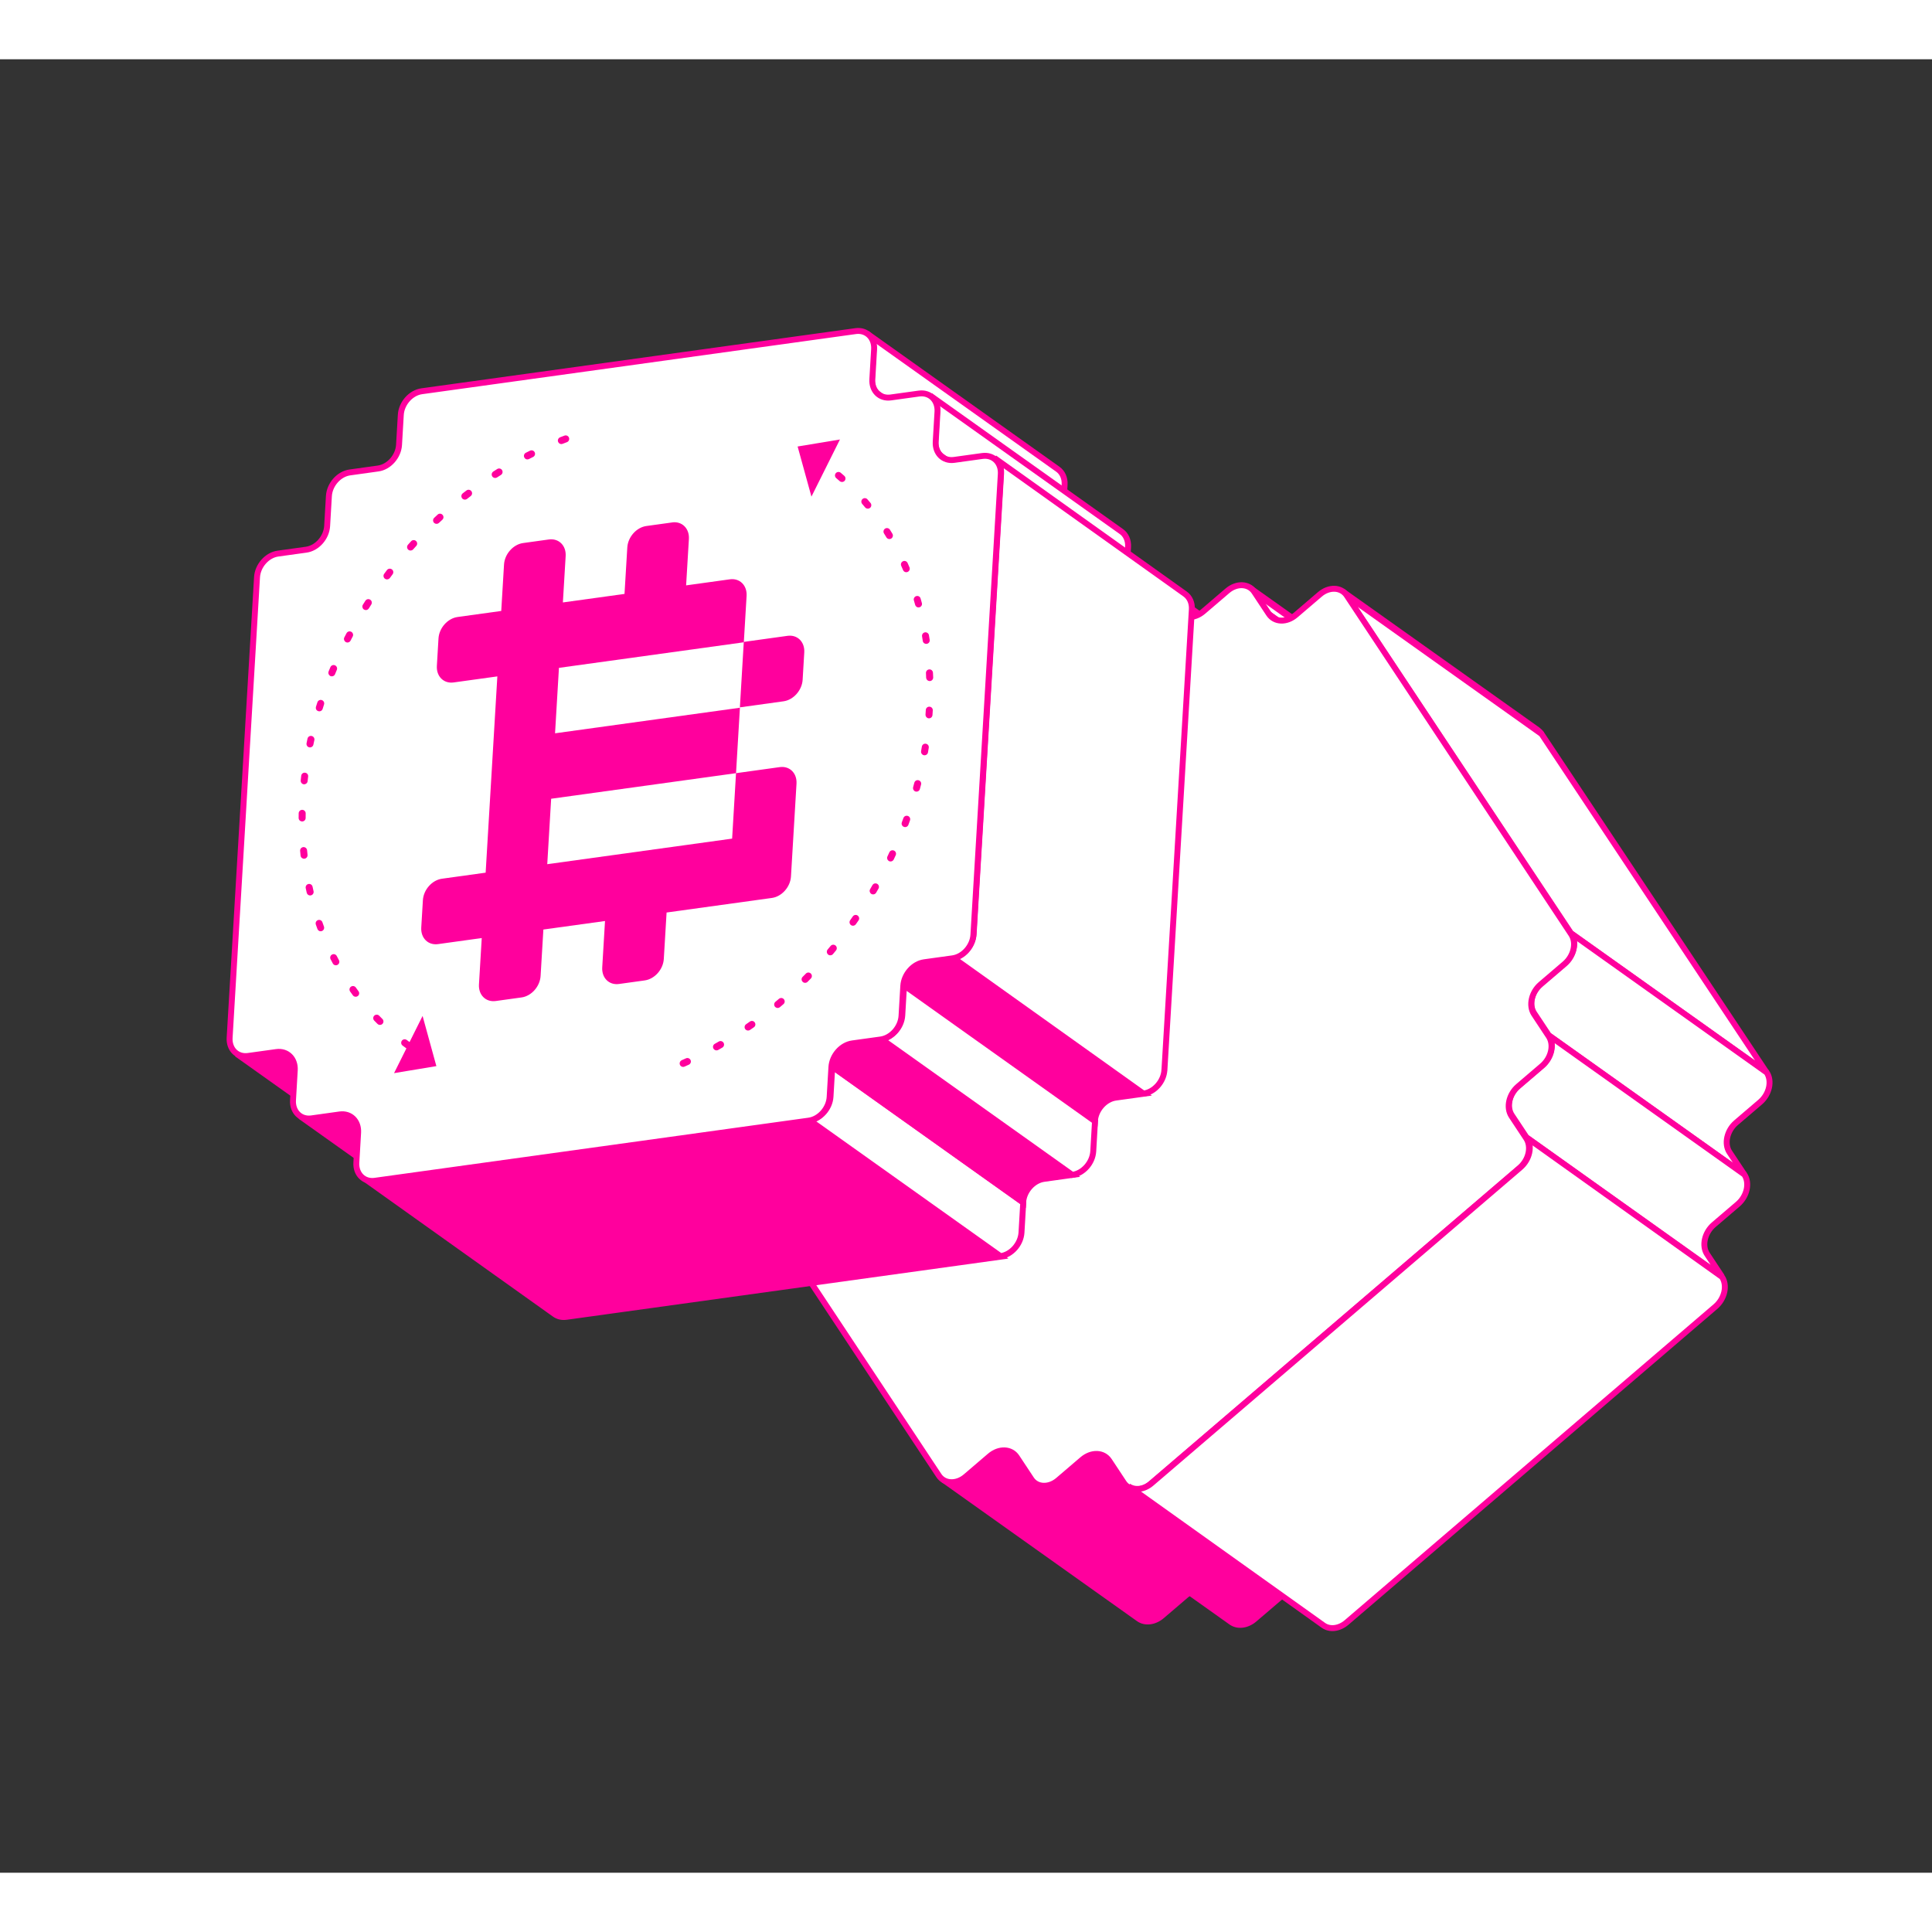
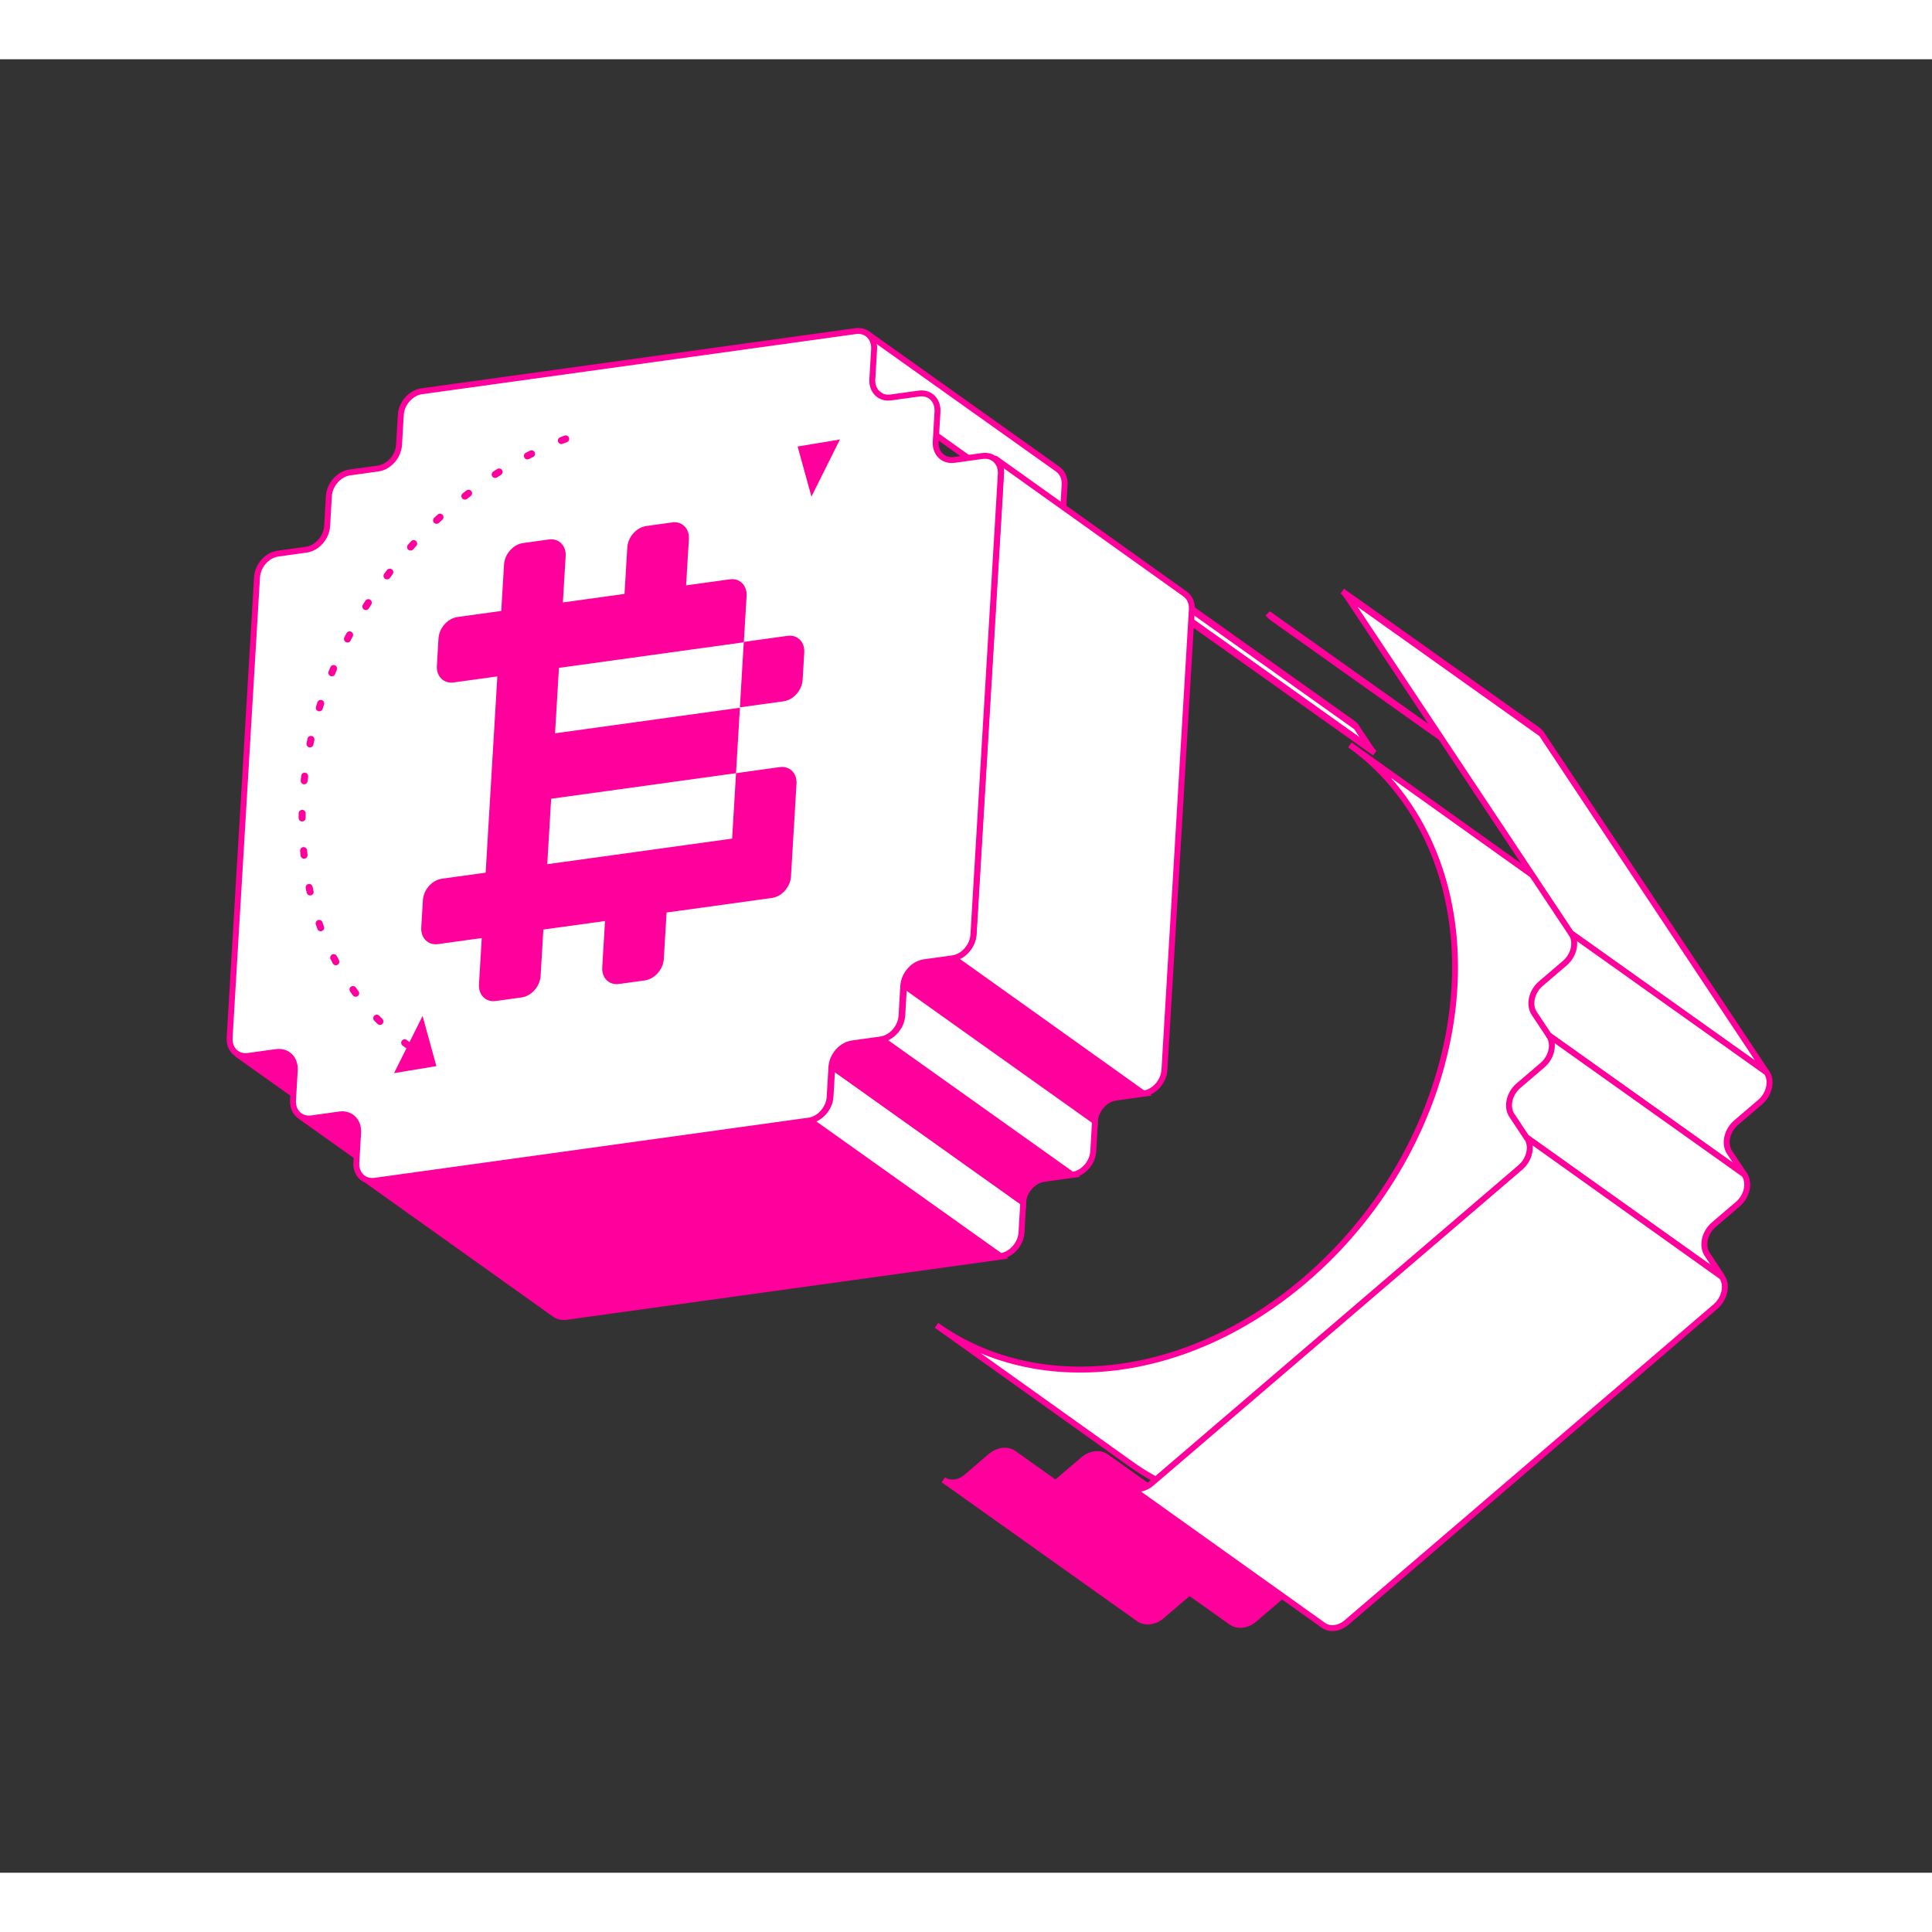
<svg xmlns="http://www.w3.org/2000/svg" width="240" height="240" viewBox="0 0 326 306" fill="none">
  <rect x="0" y="0" width="326" height="306" fill="#333333" stroke="none" />
  <path d="M195.266 88.597L228.244 112.024C228.485 112.202 228.7 112.416 228.879 112.678L195.901 89.251C195.726 88.983 195.506 88.764 195.266 88.597Z" fill="white" stroke="#FF009D" strokeLinecap="round" strokeLinejoin="round" />
  <path d="M195.897 89.258L228.874 112.686L231.355 116.404L198.378 92.976L195.897 89.258Z" fill="white" stroke="#FF009D" strokeLinecap="round" strokeLinejoin="round" />
  <path d="M231.981 117.061L199.003 93.634C198.762 93.456 198.547 93.242 198.368 92.98L231.346 116.407C231.52 116.675 231.735 116.889 231.981 117.061Z" fill="white" stroke="#FF009D" strokeLinecap="round" strokeLinejoin="round" />
-   <path d="M210.88 89.176L243.858 112.603C244.099 112.781 244.314 112.995 244.493 113.257L211.515 89.83C211.341 89.562 211.12 89.343 210.88 89.176Z" fill="white" stroke="#FF009D" strokeLinecap="round" strokeLinejoin="round" />
-   <path d="M211.511 89.836L244.482 113.259L246.963 116.978L213.986 93.549L211.511 89.836Z" fill="white" stroke="#FF009D" strokeLinecap="round" strokeLinejoin="round" />
  <path d="M247.594 117.638L214.617 94.21C214.376 94.033 214.161 93.819 213.982 93.556L246.959 116.983C247.134 117.252 247.349 117.466 247.594 117.638Z" fill="white" stroke="#FF009D" strokeLinecap="round" strokeLinejoin="round" />
  <path d="M226.488 89.748L259.465 113.175C259.707 113.353 259.921 113.567 260.1 113.829L227.123 90.402C226.948 90.133 226.727 89.915 226.488 89.748Z" fill="white" stroke="#FF009D" strokeLinecap="round" strokeLinejoin="round" />
  <path d="M171.061 235.254C170.004 234.503 168.423 234.649 167.15 235.739L163.089 239.212C161.821 240.297 160.235 240.449 159.178 239.697L192.144 263.14C193.201 263.891 194.787 263.739 196.055 262.655L200.116 259.182C201.385 258.097 202.97 257.945 204.027 258.697L171.061 235.254Z" fill="#FF009D" stroke="#FF009D" strokeLinecap="round" strokeLinejoin="round" />
  <path d="M186.669 235.827C185.612 235.076 184.027 235.228 182.758 236.312L178.701 239.78C177.433 240.864 175.847 241.016 174.791 240.265L207.757 263.707C208.814 264.459 210.399 264.306 211.667 263.222L215.724 259.755C216.993 258.671 218.578 258.518 219.635 259.27L186.669 235.827Z" fill="#FF009D" stroke="#FF009D" strokeLinecap="round" strokeLinejoin="round" />
  <path d="M227.779 115.696L260.696 139.182C264.544 141.928 267.948 145.426 270.761 149.661C285.866 172.464 277.988 208.171 253.164 229.424C232.959 246.723 207.757 249.119 190.936 237.117L158.02 213.631C174.841 225.633 200.044 223.247 220.248 205.938C245.072 184.685 252.948 148.968 237.844 126.175C235.036 121.934 231.622 118.437 227.779 115.696Z" fill="white" stroke="#FF009D" strokeLinecap="round" strokeLinejoin="round" />
  <path d="M227.148 90.407L260.115 113.848L298.064 170.937L265.104 147.5L227.148 90.407Z" fill="white" stroke="#FF009D" strokeLinecap="round" strokeLinejoin="round" />
  <path d="M294.306 188.16L291.839 184.44C290.891 183.014 291.389 180.766 292.943 179.436L297 175.969C298.558 174.633 299.058 172.396 298.104 170.965L265.146 147.513C266.101 148.944 265.6 151.182 264.043 152.518L259.985 155.984C258.432 157.314 257.933 159.562 258.882 160.988L261.349 164.708L294.306 188.16Z" fill="white" stroke="#FF009D" strokeLinecap="round" strokeLinejoin="round" />
  <path d="M290.537 205.377L288.07 201.657C287.115 200.226 287.62 197.983 289.173 196.653L293.231 193.186C294.789 191.85 295.289 189.613 294.334 188.182L261.376 164.73C262.331 166.161 261.831 168.399 260.273 169.735L256.215 173.201C254.662 174.531 254.157 176.774 255.112 178.205L257.579 181.926L290.537 205.377Z" fill="white" stroke="#FF009D" strokeLinecap="round" strokeLinejoin="round" />
-   <path d="M222.703 90.298C224.26 88.962 226.296 89.043 227.243 90.471L265.117 147.637C266.071 149.069 265.57 151.309 264.013 152.645L259.958 156.113C258.406 157.444 257.907 159.694 258.854 161.122L261.317 164.847C262.271 166.279 261.77 168.518 260.213 169.855L256.158 173.323C254.606 174.654 254.101 176.899 255.054 178.332L257.517 182.056C258.471 183.489 257.97 185.728 256.413 187.065L194.161 240.357C192.604 241.694 190.567 241.613 189.62 240.185L187.157 236.461C186.203 235.028 184.177 234.945 182.616 236.288L178.561 239.756C177.004 241.093 174.968 241.012 174.021 239.584L171.557 235.859C170.61 234.431 168.578 234.344 167.017 235.687L162.962 239.155C161.405 240.491 159.369 240.41 158.421 238.982L120.548 181.816C119.594 180.384 120.095 178.144 121.652 176.808L125.707 173.34C127.263 172.003 127.764 169.764 126.811 168.331L124.347 164.607C123.394 163.174 123.895 160.935 125.452 159.598L129.507 156.13C131.063 154.793 131.564 152.554 130.611 151.122L128.147 147.397C127.194 145.964 127.695 143.725 129.251 142.388L191.504 89.096C193.061 87.759 195.091 87.835 196.045 89.268L198.508 92.993C199.461 94.425 201.492 94.502 203.048 93.165L207.104 89.697C208.66 88.36 210.697 88.441 211.644 89.869L214.107 93.594C215.061 95.026 217.091 95.103 218.648 93.766L222.703 90.298Z" fill="white" stroke="#FF009D" strokeLinecap="round" strokeLinejoin="round" />
  <path d="M289.46 210.472C291.016 209.135 291.517 206.896 290.563 205.463L257.648 181.977C258.601 183.409 258.101 185.649 256.544 186.986L194.301 240.287C193.033 241.372 191.449 241.523 190.394 240.77L223.31 264.257C224.365 265.01 225.949 264.858 227.216 263.774L289.46 210.472Z" fill="white" stroke="#FF009D" strokeLinecap="round" strokeLinejoin="round" />
  <path d="M48.702 168.079C48.173 167.698 47.482 167.523 46.721 167.633L41.953 168.297C41.186 168.401 40.501 168.231 39.965 167.846L72.198 190.769C72.733 191.155 73.418 191.325 74.185 191.22L78.953 190.556C79.714 190.447 80.4 190.627 80.934 191.002L48.702 168.079Z" fill="#FF009D" stroke="#FF009D" strokeLinecap="round" strokeLinejoin="round" />
  <path d="M59.416 178.591C58.887 178.21 58.196 178.035 57.435 178.145L52.663 178.815C51.902 178.924 51.215 178.744 50.681 178.369L82.913 201.292C83.447 201.667 84.134 201.847 84.895 201.738L89.667 201.068C90.428 200.959 91.115 201.139 91.648 201.514L59.416 178.591Z" fill="#FF009D" stroke="#FF009D" strokeLinecap="round" strokeLinejoin="round" />
  <path d="M179.346 76.85L179.64 71.789C179.705 70.655 179.252 69.716 178.501 69.181L146.272 46.255C147.023 46.79 147.475 47.728 147.41 48.862L147.116 53.923C147.051 55.057 147.499 56.002 148.25 56.537L180.48 79.463C179.729 78.928 179.283 77.994 179.346 76.85Z" fill="white" stroke="#FF009D" strokeLinecap="round" strokeLinejoin="round" />
-   <path d="M190.054 87.356L190.348 82.296C190.413 81.162 189.965 80.217 189.216 79.692L156.986 56.766C157.737 57.301 158.183 58.235 158.118 59.369L157.825 64.43C157.76 65.564 158.208 66.508 158.952 67.039L191.182 89.966C190.431 89.43 189.985 88.496 190.054 87.356Z" fill="white" stroke="#FF009D" strokeLinecap="round" strokeLinejoin="round" />
  <path d="M136.638 179.093L63.369 189.241C62.608 189.35 61.922 189.169 61.389 188.793L93.591 211.749C94.12 212.13 94.811 212.305 95.572 212.197L168.84 202.048L136.638 179.093Z" fill="#FF009D" stroke="#FF009D" strokeLinecap="round" strokeLinejoin="round" />
  <path d="M156.053 152.275L160.822 151.612L193.048 174.543L188.28 175.205C186.442 175.46 184.867 177.249 184.746 179.189L152.519 156.258C152.63 154.32 154.215 152.529 156.053 152.275Z" fill="#FF009D" stroke="#FF009D" strokeLinecap="round" strokeLinejoin="round" />
  <path d="M172.363 197.979L172.658 192.919L140.433 169.986L140.138 175.046C140.023 176.991 138.442 178.775 136.604 179.029L168.828 201.962C170.656 201.709 172.243 199.93 172.363 197.979Z" fill="white" stroke="#FF009D" strokeLinecap="round" strokeLinejoin="round" />
  <path d="M180.944 188.253L148.717 165.323L143.949 165.985C142.11 166.24 140.535 168.029 140.415 169.969L172.641 192.899C172.751 190.961 174.337 189.17 176.175 188.916L180.944 188.253Z" fill="#FF009D" stroke="#FF009D" strokeLinecap="round" strokeLinejoin="round" />
  <path d="M184.472 184.262L184.767 179.202L152.542 156.269L152.247 161.329C152.132 163.273 150.551 165.058 148.713 165.312L180.937 188.245C182.776 187.99 184.357 186.206 184.472 184.262Z" fill="white" stroke="#FF009D" strokeLinecap="round" strokeLinejoin="round" />
  <path d="M196.482 170.546L201.108 92.855C201.179 91.714 200.728 90.775 199.978 90.239L167.789 67.272C168.539 67.808 168.984 68.743 168.92 69.888L164.293 147.579C164.177 149.524 162.596 151.309 160.759 151.562L192.947 174.529C194.785 174.276 196.361 172.497 196.478 170.552L196.482 170.546Z" fill="white" stroke="#FF009D" strokeLinecap="round" strokeLinejoin="round" />
  <path d="M165.764 66.941C167.6 66.687 168.989 68.06 168.873 70.006L164.25 147.724C164.134 149.67 162.553 151.455 160.717 151.708L155.952 152.368C154.116 152.621 152.541 154.411 152.419 156.352L152.121 161.417C152.005 163.363 150.424 165.148 148.588 165.401L143.824 166.061C141.987 166.314 140.412 168.104 140.29 170.045L139.992 175.11C139.876 177.056 138.296 178.841 136.459 179.094L63.24 189.243C61.414 189.495 60.015 188.124 60.131 186.178L60.428 181.113C60.54 179.173 59.156 177.794 57.319 178.048L52.55 178.713C50.724 178.965 49.325 177.594 49.441 175.648L49.739 170.583C49.85 168.643 48.466 167.265 46.63 167.518L41.865 168.177C40.029 168.431 38.636 167.064 38.746 165.114L43.369 87.396C43.485 85.45 45.066 83.665 46.902 83.411L51.666 82.752C53.503 82.498 55.079 80.719 55.2 78.767L55.498 73.703C55.614 71.757 57.194 69.972 59.031 69.718L63.8 69.053C65.636 68.799 67.213 67.02 67.333 65.068L67.631 60.004C67.742 58.064 69.328 56.273 71.164 56.019L144.383 45.87C146.209 45.619 147.609 46.99 147.493 48.936L147.195 54C147.079 55.947 148.467 57.319 150.304 57.066L155.068 56.406C156.905 56.153 158.298 57.52 158.188 59.47L157.89 64.535C157.774 66.481 159.163 67.853 161 67.6L165.764 66.941Z" fill="white" stroke="#FF009D" strokeLinecap="round" strokeLinejoin="round" />
  <path d="M132.876 97.29C134.549 97.056 135.813 98.308 135.709 100.087L135.435 104.703C135.33 106.471 133.892 108.1 132.218 108.334L124.847 109.356L125.504 98.312L132.876 97.29Z" fill="#FF009D" />
  <path d="M113.408 78.151C115.082 77.918 116.346 79.17 116.242 80.948L115.773 88.775L123.145 87.753C124.819 87.519 126.082 88.771 125.978 90.549L125.51 98.377L94.315 102.692L93.658 113.735L124.852 109.42L124.195 120.463L93 124.778L92.343 135.821L123.537 131.506L124.195 120.463L131.567 119.441C133.24 119.207 134.504 120.459 134.4 122.237L133.467 137.886C133.363 139.664 131.923 141.283 130.25 141.517L112.478 143.975L112.009 151.802C111.905 153.58 110.465 155.199 108.792 155.433L104.453 156.034C102.779 156.268 101.516 155.016 101.619 153.238L102.088 145.41L91.688 146.847L91.219 154.674C91.115 156.452 89.671 158.077 88.002 158.305L83.652 158.907C81.979 159.141 80.715 157.889 80.819 156.111L81.288 148.284L73.916 149.306C72.242 149.54 70.978 148.287 71.082 146.509L71.358 141.904C71.462 140.126 72.901 138.507 74.575 138.273L81.947 137.251L83.921 104.133L76.549 105.154C74.876 105.388 73.612 104.136 73.716 102.358L73.99 97.742C74.093 95.964 75.533 94.346 77.207 94.111L84.579 93.09L85.047 85.263C85.151 83.484 86.591 81.866 88.264 81.632L92.614 81.029C94.283 80.802 95.551 82.048 95.447 83.826L94.979 91.653L105.379 90.216L105.848 82.389C105.951 80.611 107.391 78.992 109.065 78.758L113.404 78.158L113.408 78.151Z" fill="#FF009D" />
  <path d="M68.567 166.898C68.356 166.742 68.139 166.581 67.928 166.425C67.67 166.233 67.619 165.86 67.811 165.601C68.002 165.342 68.364 165.293 68.621 165.474C68.621 165.474 68.627 165.479 68.633 165.483C68.838 165.635 69.049 165.791 69.254 165.943C69.513 166.134 69.578 166.5 69.388 166.769C69.197 167.028 68.832 167.094 68.568 166.908L68.567 166.898ZM63.783 162.833C63.783 162.833 63.729 162.793 63.705 162.775C63.516 162.589 63.332 162.397 63.144 162.211C62.916 161.977 62.924 161.601 63.153 161.379C63.387 161.151 63.763 161.159 63.984 161.388C64.162 161.576 64.345 161.758 64.527 161.939C64.759 162.167 64.762 162.542 64.528 162.77C64.319 162.978 63.995 163 63.772 162.835L63.783 162.833ZM59.677 158.078C59.629 158.042 59.581 158.007 59.546 157.953C59.386 157.741 59.236 157.528 59.081 157.31C58.896 157.043 58.953 156.675 59.22 156.49C59.487 156.306 59.854 156.363 60.039 156.63C60.188 156.844 60.343 157.051 60.491 157.254C60.686 157.52 60.628 157.887 60.368 158.076C60.16 158.231 59.876 158.225 59.673 158.084L59.677 158.078ZM56.329 152.764C56.256 152.711 56.193 152.645 56.153 152.56C56.028 152.327 55.906 152.088 55.78 151.855C55.63 151.567 55.748 151.206 56.037 151.066C56.325 150.916 56.685 151.033 56.831 151.328C56.951 151.556 57.066 151.791 57.191 152.014C57.341 152.302 57.234 152.661 56.946 152.811C56.743 152.922 56.503 152.894 56.324 152.77L56.329 152.764ZM53.768 147.027C53.678 146.96 53.599 146.865 53.561 146.753C53.465 146.504 53.379 146.255 53.294 146.005C53.188 145.694 53.348 145.364 53.653 145.254C53.957 145.144 54.292 145.309 54.402 145.614C54.488 145.863 54.572 146.103 54.662 146.347C54.772 146.652 54.614 146.992 54.309 147.102C54.116 147.173 53.918 147.139 53.768 147.027ZM51.993 140.995C51.879 140.911 51.797 140.794 51.758 140.645C51.698 140.386 51.644 140.131 51.588 139.866C51.519 139.544 51.723 139.23 52.04 139.166C52.362 139.096 52.676 139.301 52.74 139.619C52.794 139.873 52.848 140.128 52.907 140.376C52.981 140.692 52.782 141.011 52.461 141.081C52.29 141.122 52.118 141.079 51.991 140.985L51.993 140.995ZM50.962 134.788C50.83 134.69 50.739 134.548 50.719 134.374C50.69 134.11 50.661 133.847 50.643 133.581C50.611 133.259 50.851 132.971 51.173 132.939C51.495 132.907 51.783 133.148 51.815 133.47C51.837 133.729 51.865 133.983 51.893 134.246C51.925 134.568 51.691 134.861 51.369 134.893C51.217 134.911 51.081 134.866 50.962 134.788ZM50.639 128.506C50.488 128.395 50.392 128.222 50.39 128.024L50.399 127.229C50.405 126.907 50.671 126.647 50.997 126.646C51.325 126.656 51.585 126.923 51.58 127.245L51.573 128.023C51.574 128.35 51.307 128.61 50.981 128.611C50.852 128.608 50.739 128.572 50.643 128.5L50.639 128.506ZM50.984 122.227C50.815 122.102 50.715 121.897 50.742 121.684L50.828 120.899C50.865 120.572 51.157 120.341 51.479 120.384C51.806 120.421 52.037 120.713 51.994 121.036L51.907 121.81C51.87 122.137 51.578 122.368 51.257 122.336C51.154 122.324 51.058 122.291 50.98 122.233L50.984 122.227ZM51.96 116.013C51.78 115.879 51.681 115.648 51.726 115.41L51.888 114.636C51.958 114.315 52.271 114.118 52.592 114.187C52.907 114.253 53.11 114.571 53.045 114.886L52.88 115.65C52.815 115.965 52.498 116.169 52.183 116.103C52.1 116.089 52.025 116.052 51.959 116.003L51.96 116.013ZM53.534 109.925C53.335 109.778 53.237 109.519 53.312 109.266L53.553 108.512C53.651 108.203 53.984 108.03 54.293 108.128C54.608 108.231 54.775 108.559 54.677 108.869L54.445 109.611C54.347 109.921 54.02 110.098 53.711 110C53.65 109.982 53.597 109.953 53.543 109.913L53.534 109.925ZM55.652 104.006C55.435 103.846 55.345 103.565 55.445 103.303L55.748 102.577C55.875 102.279 56.223 102.136 56.521 102.263C56.818 102.39 56.961 102.738 56.834 103.036L56.535 103.756C56.414 104.058 56.066 104.201 55.765 104.081C55.72 104.066 55.684 104.039 55.647 104.012L55.652 104.006ZM58.283 98.301C58.055 98.131 57.964 97.812 58.102 97.551L58.468 96.853C58.618 96.562 58.977 96.455 59.267 96.604C59.552 96.76 59.664 97.113 59.514 97.403L59.152 98.095C59.003 98.386 58.65 98.498 58.36 98.348C58.336 98.33 58.312 98.312 58.289 98.305L58.283 98.301ZM61.39 92.835C61.143 92.652 61.065 92.305 61.233 92.038L61.653 91.37C61.826 91.097 62.194 91.015 62.466 91.189C62.739 91.362 62.82 91.731 62.647 92.003L62.232 92.665C62.059 92.938 61.697 93.024 61.419 92.846C61.407 92.838 61.401 92.833 61.389 92.824L61.39 92.835ZM64.957 87.653C64.957 87.653 64.951 87.649 64.945 87.644C64.686 87.453 64.635 87.08 64.827 86.821L65.299 86.182C65.502 85.931 65.875 85.881 66.135 86.083C66.394 86.275 66.44 86.654 66.243 86.909L65.78 87.535C65.576 87.786 65.22 87.839 64.957 87.653ZM68.941 82.79C68.941 82.79 68.904 82.763 68.886 82.75C68.645 82.534 68.622 82.163 68.842 81.915L69.37 81.327C69.585 81.086 69.968 81.071 70.199 81.288C70.44 81.504 70.459 81.882 70.237 82.119L69.714 82.701C69.512 82.924 69.175 82.964 68.935 82.786L68.941 82.79ZM73.327 78.29C73.297 78.268 73.267 78.246 73.235 78.213C73.012 77.973 73.026 77.601 73.265 77.377L73.843 76.835C74.082 76.612 74.448 76.621 74.672 76.872C74.896 77.112 74.882 77.484 74.636 77.703L74.068 78.233C73.856 78.43 73.548 78.445 73.321 78.286L73.327 78.29ZM78.094 74.194C78.052 74.163 78.004 74.127 77.975 74.078C77.776 73.818 77.823 73.452 78.076 73.248C78.282 73.083 78.493 72.923 78.705 72.763C78.964 72.563 79.336 72.614 79.535 72.874C79.735 73.133 79.683 73.506 79.424 73.705C79.217 73.86 79.011 74.024 78.81 74.183C78.605 74.348 78.316 74.348 78.106 74.203L78.094 74.194ZM83.213 70.544C83.152 70.499 83.097 70.448 83.06 70.384C82.88 70.111 82.965 69.745 83.237 69.564C83.463 69.423 83.682 69.278 83.907 69.137C84.181 68.967 84.547 69.052 84.717 69.327C84.886 69.601 84.802 69.968 84.528 70.138C84.307 70.272 84.088 70.418 83.873 70.557C83.663 70.691 83.404 70.676 83.213 70.544ZM88.653 67.402C88.581 67.349 88.512 67.279 88.472 67.194C88.322 66.905 88.439 66.545 88.723 66.4C88.962 66.279 89.196 66.163 89.43 66.048C89.724 65.902 90.074 66.021 90.22 66.316C90.366 66.61 90.247 66.96 89.953 67.106C89.718 67.221 89.49 67.341 89.256 67.457C89.051 67.557 88.817 67.533 88.644 67.415L88.653 67.402ZM94.381 64.819C94.29 64.752 94.218 64.661 94.175 64.555C94.055 64.251 94.207 63.907 94.51 63.786C94.758 63.69 95.006 63.594 95.249 63.504C95.554 63.394 95.892 63.542 96.008 63.851C96.118 64.156 95.97 64.495 95.661 64.611C95.418 64.701 95.174 64.791 94.932 64.891C94.74 64.963 94.531 64.93 94.376 64.825L94.381 64.819Z" fill="#FF009D" />
-   <path d="M114.931 169.924C114.847 169.861 114.776 169.781 114.733 169.675C114.602 169.373 114.744 169.03 115.039 168.894C115.275 168.789 115.511 168.684 115.747 168.579C116.043 168.444 116.39 168.58 116.525 168.876C116.66 169.172 116.525 169.519 116.229 169.654C115.989 169.765 115.747 169.866 115.506 169.977C115.311 170.065 115.092 170.033 114.929 169.913L114.931 169.924ZM120.557 167.125C120.491 167.076 120.427 167.01 120.383 166.931C120.223 166.644 120.33 166.285 120.612 166.131C120.839 166 121.061 165.876 121.288 165.745C121.568 165.58 121.931 165.681 122.096 165.962C122.261 166.243 122.161 166.606 121.88 166.771C121.653 166.902 121.422 167.038 121.189 167.164C120.982 167.281 120.738 167.259 120.563 167.129L120.557 167.125ZM125.889 163.792C125.835 163.751 125.785 163.705 125.744 163.647C125.56 163.38 125.628 163.011 125.894 162.826L126.534 162.377C126.801 162.192 127.168 162.249 127.353 162.517C127.537 162.784 127.48 163.151 127.213 163.336L126.563 163.787C126.354 163.931 126.08 163.924 125.887 163.781L125.889 163.792ZM130.881 159.973C130.838 159.942 130.802 159.915 130.769 159.872C130.561 159.624 130.596 159.249 130.843 159.041C131.042 158.872 131.238 158.708 131.437 158.539C131.684 158.331 132.057 158.355 132.266 158.603C132.474 158.85 132.45 159.224 132.202 159.432C132.003 159.601 131.799 159.777 131.599 159.946C131.385 160.123 131.091 160.129 130.881 159.973ZM135.513 155.721C135.513 155.721 135.459 155.681 135.435 155.663C135.202 155.435 135.2 155.06 135.434 154.832C135.615 154.65 135.801 154.461 135.983 154.279C136.21 154.046 136.578 154.039 136.817 154.272C137.049 154.499 137.051 154.874 136.824 155.106C136.638 155.295 136.452 155.484 136.266 155.672C136.056 155.881 135.737 155.896 135.51 155.737L135.513 155.721ZM139.761 151.081C139.761 151.081 139.737 151.063 139.725 151.055C139.479 150.845 139.445 150.475 139.649 150.224C139.816 150.022 139.98 149.827 140.148 149.625C140.351 149.374 140.725 149.334 140.981 149.543C141.231 149.746 141.271 150.121 141.063 150.377C140.896 150.579 140.728 150.781 140.555 150.989C140.355 151.223 140.008 151.264 139.762 151.092L139.761 151.081ZM143.593 146.097C143.334 145.905 143.269 145.54 143.454 145.276C143.61 145.065 143.749 144.851 143.899 144.636C144.084 144.372 144.448 144.297 144.717 144.487L144.723 144.491C144.982 144.683 145.052 145.042 144.867 145.306C144.717 145.521 144.562 145.742 144.413 145.958C144.221 146.217 143.862 146.287 143.593 146.097ZM146.989 140.808C146.748 140.629 146.666 140.299 146.825 140.034L147.215 139.353C147.377 139.072 147.737 138.975 148.018 139.137C148.293 139.294 148.396 139.659 148.235 139.94L147.84 140.627C147.678 140.908 147.312 141 147.031 140.839C147.019 140.83 147.001 140.817 146.989 140.808ZM149.932 135.249C149.709 135.084 149.616 134.782 149.743 134.521L150.07 133.813C150.208 133.514 150.559 133.392 150.852 133.525C151.151 133.662 151.273 134.013 151.14 134.307L150.808 135.021C150.665 135.316 150.319 135.443 150.02 135.305C149.99 135.283 149.962 135.271 149.927 135.255L149.932 135.249ZM152.379 129.453C152.168 129.297 152.074 129.022 152.169 128.766L152.44 128.035C152.555 127.728 152.885 127.571 153.195 127.68C153.506 127.789 153.658 128.125 153.549 128.436L153.28 129.179C153.165 129.485 152.83 129.638 152.523 129.523C152.472 129.504 152.426 129.478 152.389 129.452L152.379 129.453ZM154.305 123.468C154.113 123.325 154.017 123.077 154.076 122.832L154.28 122.078C154.361 121.766 154.681 121.573 154.999 121.66C155.311 121.741 155.503 122.061 155.417 122.379C155.348 122.636 155.284 122.887 155.215 123.144C155.133 123.456 154.808 123.644 154.49 123.558C154.418 123.542 154.36 123.508 154.305 123.468ZM155.663 117.332C155.488 117.202 155.381 116.983 155.421 116.751C155.463 116.493 155.51 116.24 155.552 115.981C155.605 115.657 155.905 115.441 156.229 115.494C156.553 115.548 156.769 115.848 156.716 116.172C156.674 116.43 156.628 116.694 156.586 116.952C156.533 117.276 156.227 117.488 155.903 117.435C155.81 117.422 155.729 117.381 155.663 117.332ZM156.416 111.093C156.26 110.977 156.157 110.789 156.167 110.573C156.182 110.313 156.203 110.058 156.218 109.799C156.233 109.475 156.512 109.224 156.841 109.245C157.165 109.26 157.416 109.539 157.395 109.869C157.381 110.129 157.367 110.399 157.342 110.66C157.316 110.985 157.042 111.23 156.712 111.209C156.598 111.2 156.496 111.161 156.412 111.099L156.416 111.093ZM156.526 104.806C156.381 104.699 156.287 104.536 156.275 104.35C156.263 104.09 156.257 103.833 156.245 103.573C156.228 103.243 156.476 102.97 156.805 102.953C157.135 102.936 157.407 103.184 157.425 103.514C157.437 103.775 157.451 104.046 157.463 104.307C157.474 104.632 157.226 104.905 156.896 104.922C156.763 104.926 156.634 104.886 156.532 104.811L156.526 104.806ZM155.947 98.542C155.821 98.448 155.732 98.317 155.707 98.149C155.668 97.887 155.63 97.635 155.586 97.379C155.533 97.06 155.75 96.755 156.068 96.701C156.387 96.648 156.693 96.865 156.746 97.184C156.785 97.446 156.834 97.707 156.874 97.969C156.922 98.294 156.7 98.595 156.379 98.638C156.222 98.662 156.066 98.621 155.952 98.536L155.947 98.542ZM154.647 92.386C154.538 92.305 154.458 92.2 154.421 92.06C154.352 91.814 154.283 91.567 154.208 91.315C154.113 91.002 154.3 90.674 154.608 90.585C154.92 90.49 155.246 90.667 155.337 90.985C155.412 91.237 155.482 91.494 155.553 91.752C155.637 92.066 155.455 92.388 155.141 92.472C154.966 92.52 154.779 92.484 154.641 92.381L154.647 92.386ZM152.58 86.446C152.496 86.384 152.425 86.303 152.383 86.197C152.282 85.955 152.177 85.719 152.072 85.483C151.937 85.186 152.072 84.839 152.368 84.704C152.664 84.569 153.011 84.704 153.146 85C153.257 85.241 153.357 85.483 153.464 85.73C153.589 86.027 153.453 86.374 153.151 86.505C152.956 86.594 152.741 86.556 152.574 86.442L152.58 86.446ZM149.73 80.849C149.67 80.804 149.613 80.743 149.57 80.675C149.435 80.454 149.301 80.233 149.166 80.012C148.996 79.737 149.076 79.376 149.349 79.196C149.628 79.021 149.99 79.111 150.164 79.38C150.304 79.605 150.445 79.831 150.582 80.062C150.747 80.343 150.656 80.705 150.382 80.875C150.176 81.002 149.921 80.981 149.736 80.853L149.73 80.849ZM146.094 75.723C146.052 75.692 146.016 75.665 145.982 75.622C145.813 75.422 145.65 75.227 145.481 75.027C145.273 74.78 145.297 74.406 145.544 74.198C145.792 73.989 146.165 74.014 146.373 74.261C146.542 74.461 146.717 74.665 146.886 74.865C147.095 75.112 147.06 75.487 146.813 75.696C146.603 75.867 146.309 75.873 146.094 75.723ZM141.731 71.216C141.731 71.216 141.695 71.189 141.683 71.18C141.491 71.01 141.294 70.836 141.098 70.672C140.853 70.463 140.819 70.093 141.033 69.841C141.242 69.595 141.624 69.57 141.863 69.775C142.065 69.944 142.269 70.122 142.466 70.296C142.707 70.512 142.731 70.884 142.521 71.129C142.314 71.359 141.982 71.392 141.737 71.22L141.731 71.216ZM136.053 67.012C135.806 66.829 135.729 66.492 135.892 66.221C136.06 65.944 136.426 65.852 136.698 66.026C136.922 66.163 137.152 66.306 137.372 66.45C137.626 66.61 137.726 66.992 137.553 67.264C137.379 67.537 137.011 67.619 136.739 67.445C136.526 67.305 136.302 67.168 136.083 67.034C136.071 67.025 136.059 67.016 136.047 67.007L136.053 67.012Z" fill="#FF009D" />
  <path d="M140.845 64.811L135.217 65.744L137.055 72.408L140.845 64.811Z" fill="#FF009D" stroke="#FF009D" strokeLinecap="round" strokeLinejoin="round" />
  <path d="M67.376 170.424L73.003 169.491L71.17 162.82L67.376 170.424Z" fill="#FF009D" stroke="#FF009D" strokeLinecap="round" strokeLinejoin="round" />
</svg>